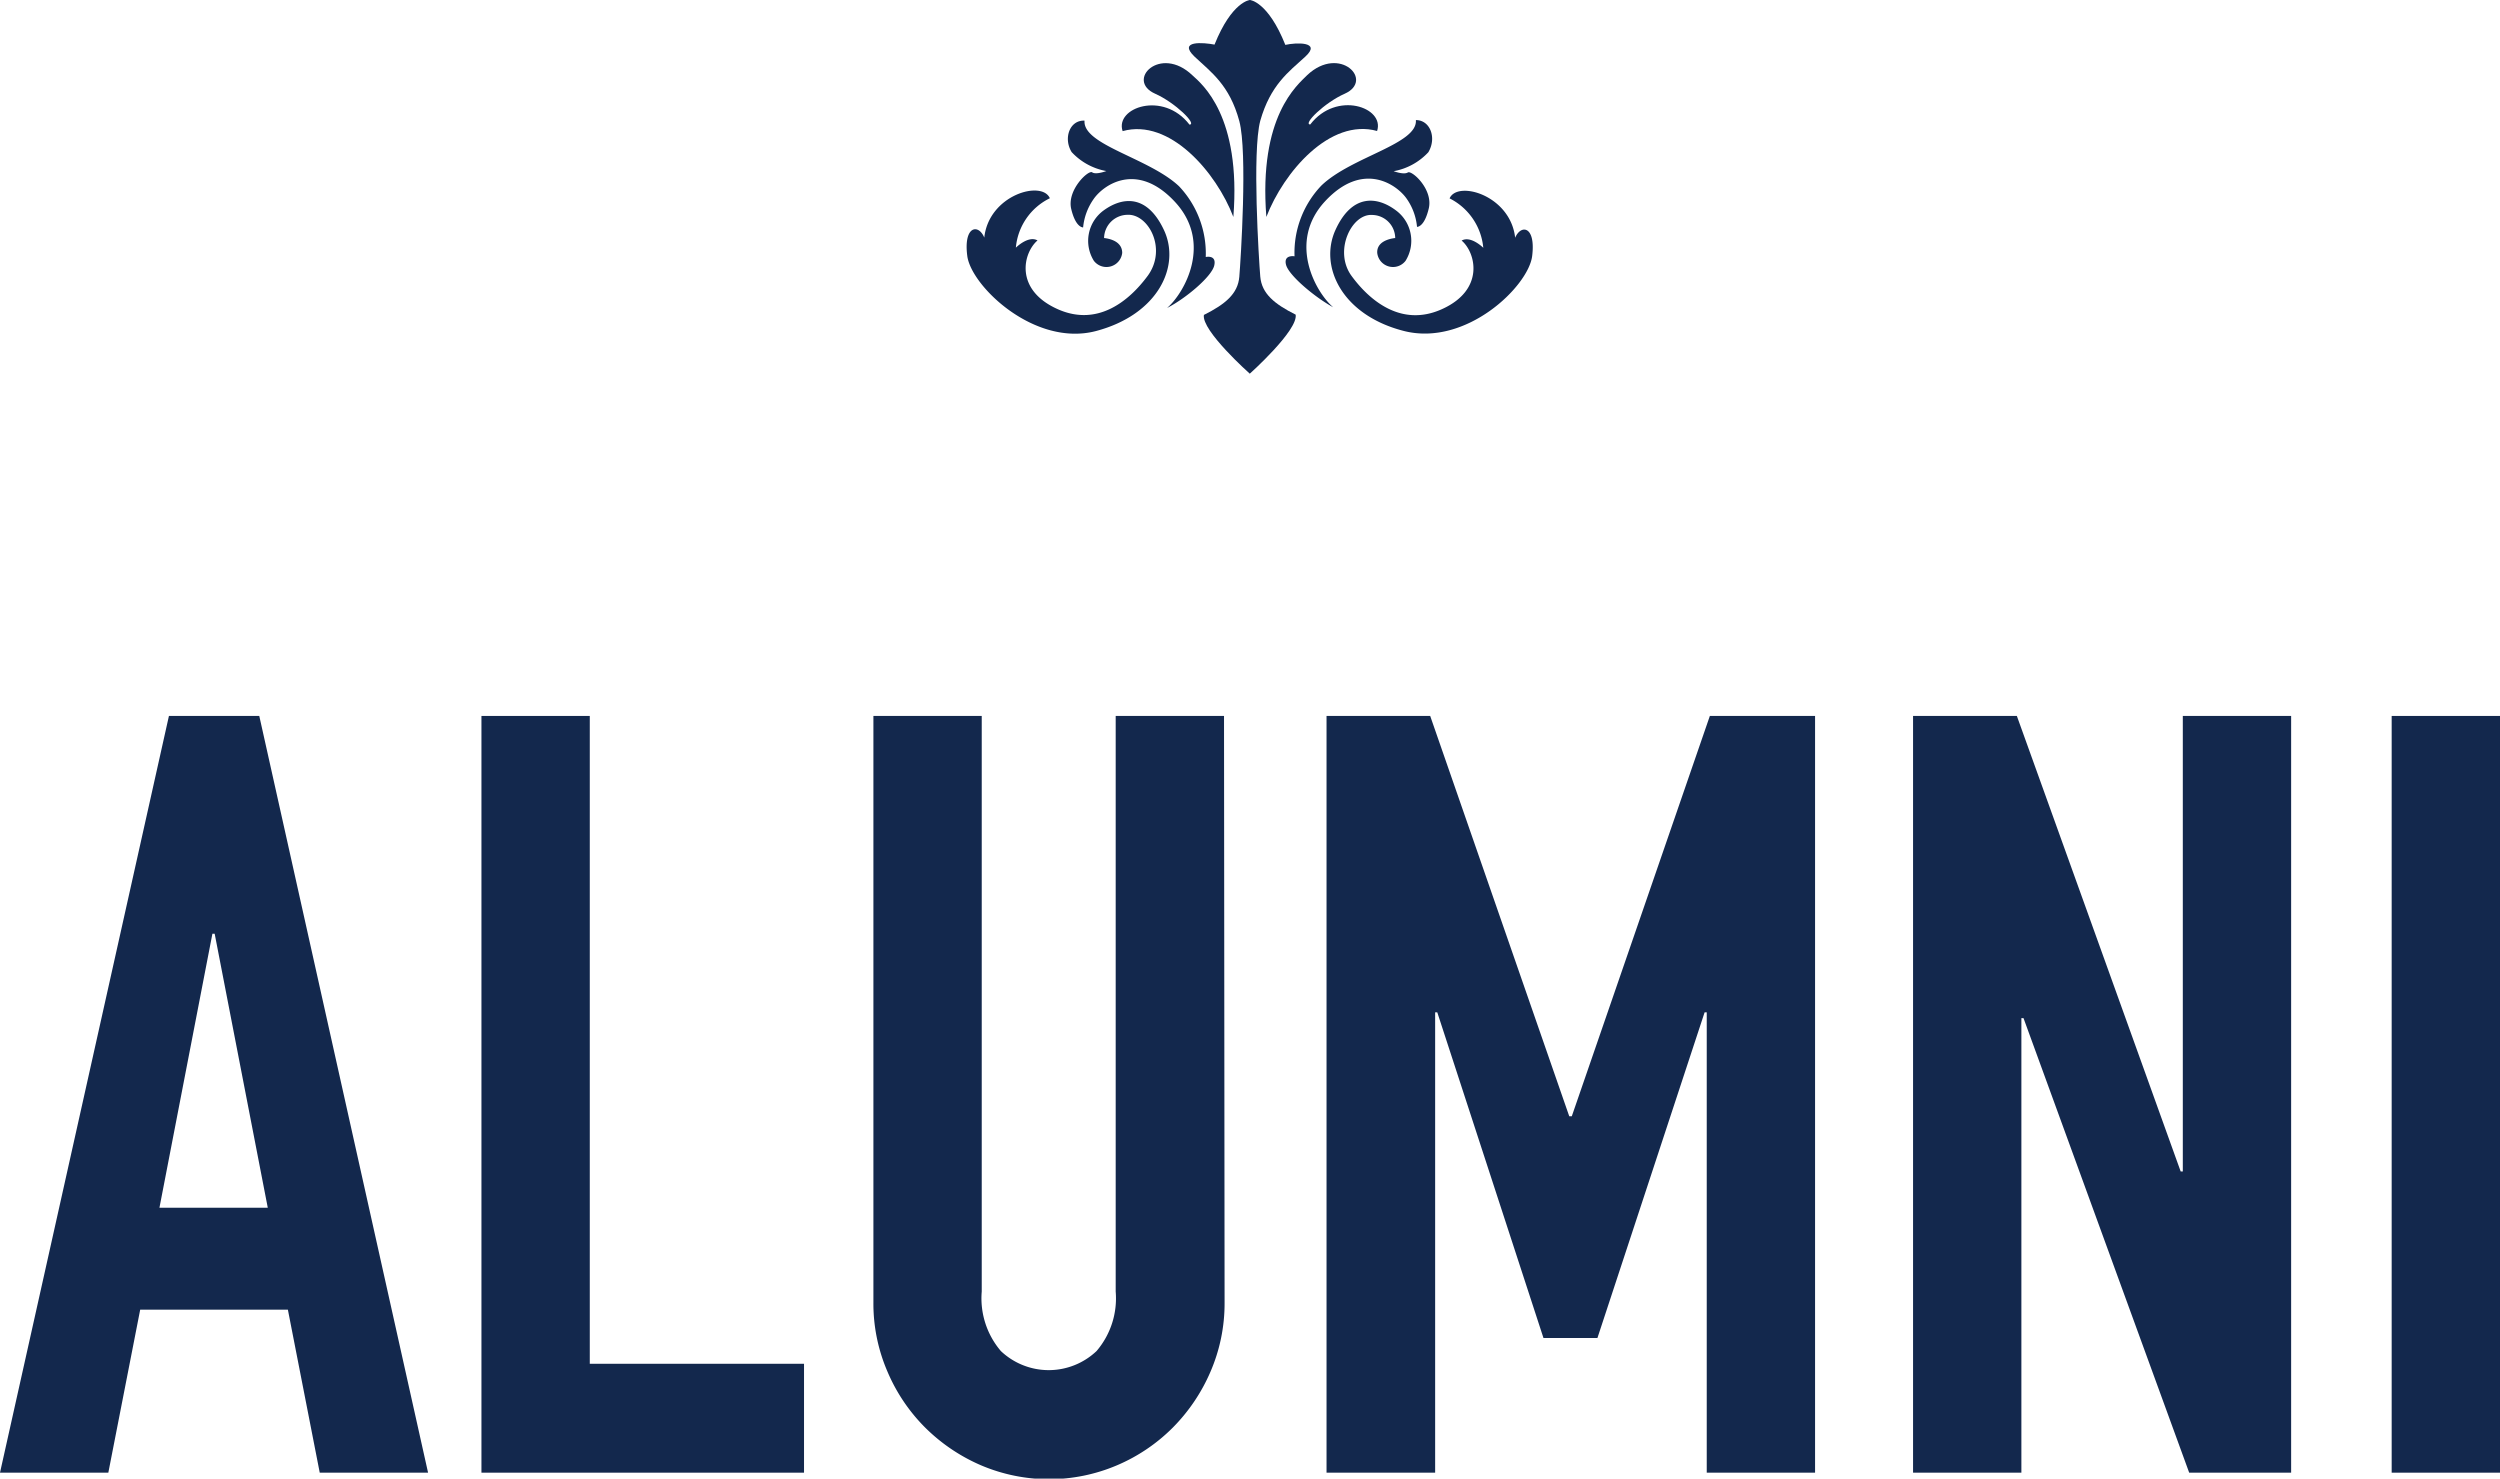
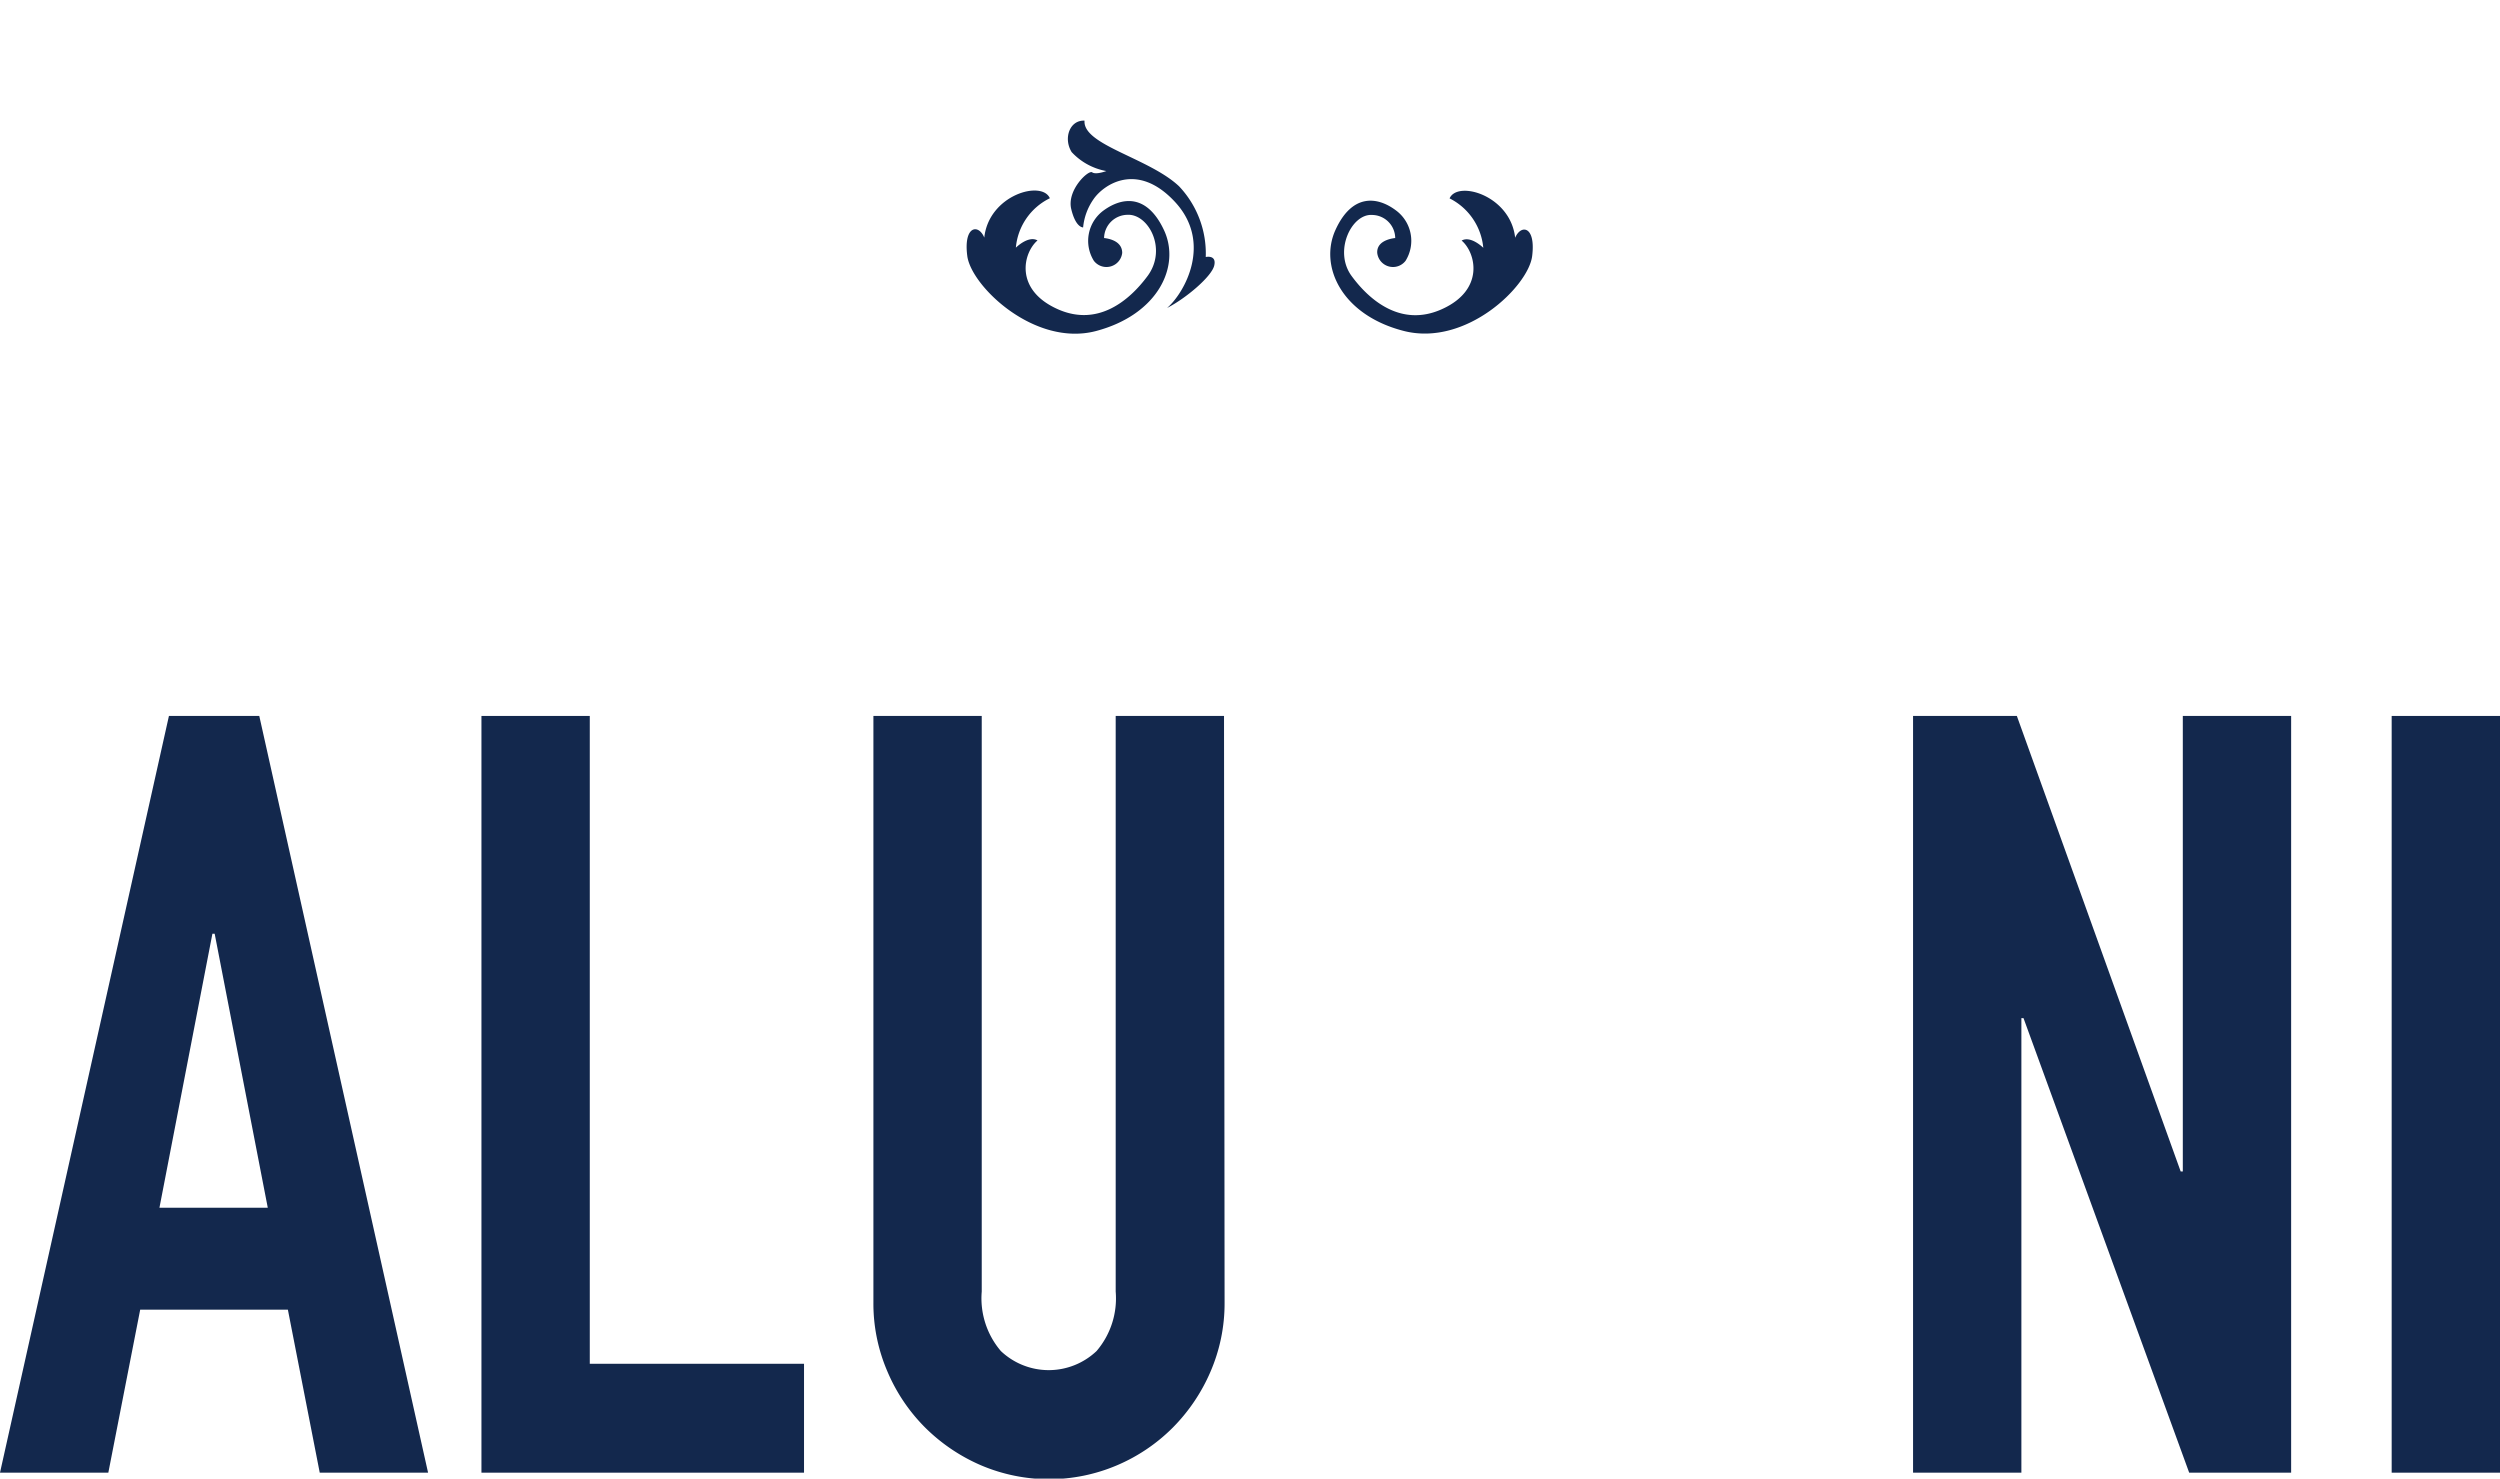
<svg xmlns="http://www.w3.org/2000/svg" viewBox="0 0 176.55 104.42">
  <defs>
    <style>.cls-1{fill:#13284d;}</style>
  </defs>
  <title>img-10</title>
  <g id="レイヤー_2" data-name="レイヤー 2">
    <g id="JPN">
      <path class="cls-1" d="M11.93,50.56h6.38L30.23,104H22.58L20.33,92.49H9.9L7.65,104H0Zm3.23,15.38H15L11.26,85.29h7.65Z" />
      <path class="cls-1" d="M34,50.56h7.65V96.31H56.78V104H34Z" />
      <path class="cls-1" d="M86.48,92a12.15,12.15,0,0,1-1,4.88,12.74,12.74,0,0,1-2.66,3.94,12.45,12.45,0,0,1-3.94,2.66,12.25,12.25,0,0,1-9.6,0,12.74,12.74,0,0,1-3.94-2.66,12.45,12.45,0,0,1-2.66-3.94,12.12,12.12,0,0,1-1-4.88V50.56h7.65V91.21a5.73,5.73,0,0,0,1.35,4.2,4.91,4.91,0,0,0,6.76,0,5.73,5.73,0,0,0,1.35-4.2V50.56h7.65Z" />
-       <path class="cls-1" d="M93.68,50.56H101l9.82,28.27H111l9.75-28.27h7.43V104h-7.65V71.49h-.15l-7.57,23H109l-7.5-23h-.15V104H93.68V50.56Z" />
      <path class="cls-1" d="M135.08,50.56h7.35L154,82.73h.15V50.56h7.65V104h-7.2l-11.7-32.1h-.15V104h-7.65V50.56Z" />
      <path class="cls-1" d="M168.9,50.56h7.65V104H168.9Z" />
-       <path class="cls-1" d="M81.58,6.62C83,7.25,84.57,8.8,84,8.8c-1.85-2.41-5.28-1.2-4.72.46,3.33-.93,6.62,2.92,7.82,6.06.56-7.13-2.2-9.37-2.89-10C81.93,3.14,79.46,5.68,81.58,6.62Z" />
      <path class="cls-1" d="M77.39,23.38c4.4-1.16,6-4.59,4.81-7.13s-2.92-2.36-4.26-1.39a2.66,2.66,0,0,0-.69,3.56,1.12,1.12,0,0,0,2-.56c0-.79-.83-1-1.28-1.05a1.67,1.67,0,0,1,1.64-1.64c1.48-.09,2.84,2.4,1.44,4.31-1.3,1.76-3.52,3.61-6.34,2.36-3.11-1.38-2.45-4-1.44-4.86-.65-.37-1.53.51-1.53.51A4.3,4.3,0,0,1,74.14,14c-.56-1.3-4.31-.23-4.63,2.78-.41-1-1.48-.83-1.2,1.3S73.06,24.51,77.39,23.38Z" />
      <path class="cls-1" d="M75.68,10.74a4.41,4.41,0,0,0,2.45,1.34s-.74.28-1,.09-1.8,1.25-1.48,2.59.84,1.3.84,1.3a4.15,4.15,0,0,1,.74-2c.69-1,3.06-2.69,5.74.19s.69,6.43-.55,7.5c1.34-.69,3.15-2.22,3.33-3s-.6-.6-.6-.6a6.9,6.9,0,0,0-1.89-5c-2.13-2-6.81-2.91-6.67-4.63C75.54,8.47,75.08,9.77,75.68,10.74Z" />
-       <path class="cls-1" d="M84.36,4c1.18,1.11,2.47,2,3.16,4.55.59,2.2.1,9.8,0,11s-1,1.94-2.5,2.69c-.19,1.1,3.24,4.15,3.24,4.15s3.42-3.06,3.24-4.17C90,21.47,89.1,20.73,89,19.53s-.58-8.81,0-11C89.72,6,91,5.08,92.18,4s-.67-1-1.41-.83C89.54.09,88.27,0,88.27,0h0S87,.09,85.77,3.15C85,3,83.15,2.84,84.36,4Z" />
-       <path class="cls-1" d="M89.43,15.32c1.21-3.15,4.49-7,7.82-6.07.56-1.67-2.87-2.87-4.72-.46-.55,0,1-1.54,2.43-2.17,2.12-.94-.35-3.47-2.64-1.32C91.63,6,88.87,8.19,89.43,15.32Z" />
      <path class="cls-1" d="M104.75,17.5s-.88-.88-1.53-.51c1,.84,1.67,3.49-1.43,4.86-2.82,1.25-5.05-.6-6.34-2.36s0-4.4,1.44-4.31a1.65,1.65,0,0,1,1.64,1.63c-.44.05-1.31.26-1.27,1.05a1.12,1.12,0,0,0,2,.56,2.67,2.67,0,0,0-.69-3.57c-1.34-1-3.1-1.16-4.26,1.39s.42,6,4.82,7.13,8.8-3.15,9.07-5.28-.79-2.27-1.2-1.3c-.33-3-4.07-4.07-4.63-2.78A4.35,4.35,0,0,1,104.75,17.5Z" />
-       <path class="cls-1" d="M93.32,13.1a6.87,6.87,0,0,0-1.9,5s-.79-.14-.6.6,2,2.27,3.33,3c-1.25-1.07-3.24-4.63-.56-7.5s5.06-1.15,5.74-.18a4.12,4.12,0,0,1,.74,2s.51.05.83-1.3S99.7,12,99.42,12.18s-1-.09-1-.09a4.41,4.41,0,0,0,2.45-1.34c.6-1,.14-2.27-.88-2.27C100.12,10.18,95.45,11.06,93.32,13.1Z" />
    </g>
  </g>
</svg>